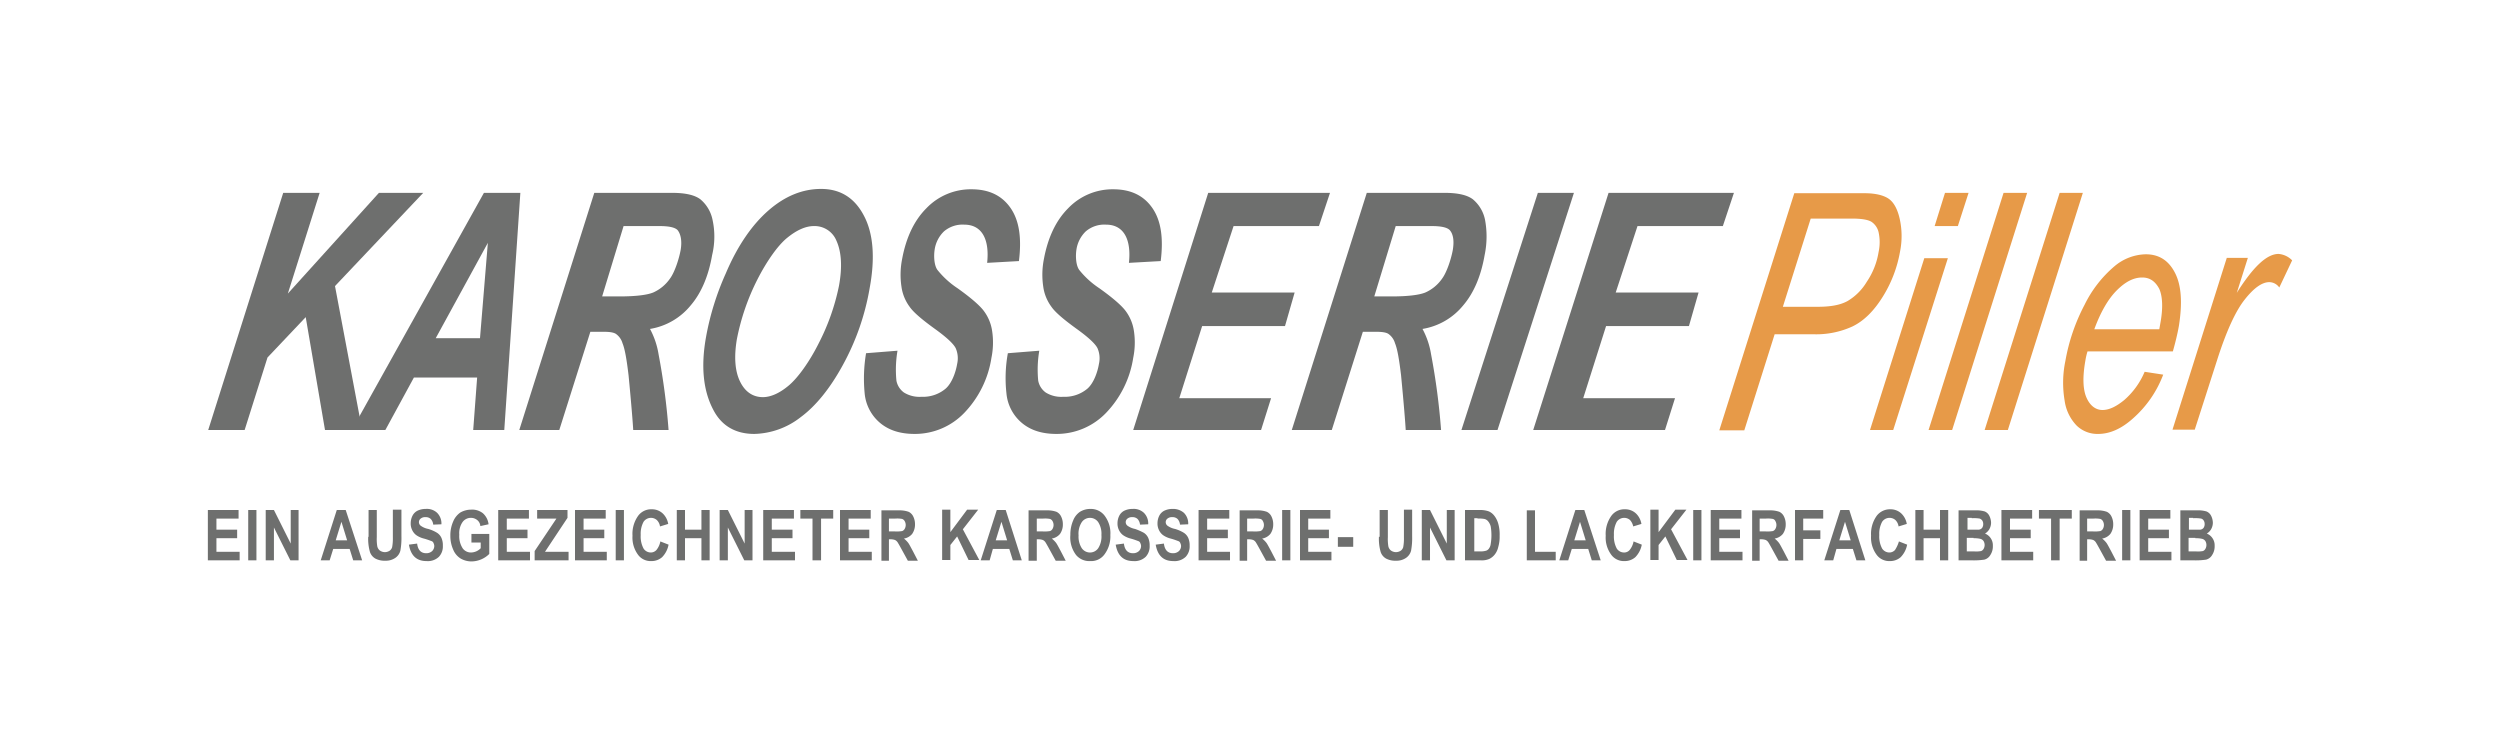
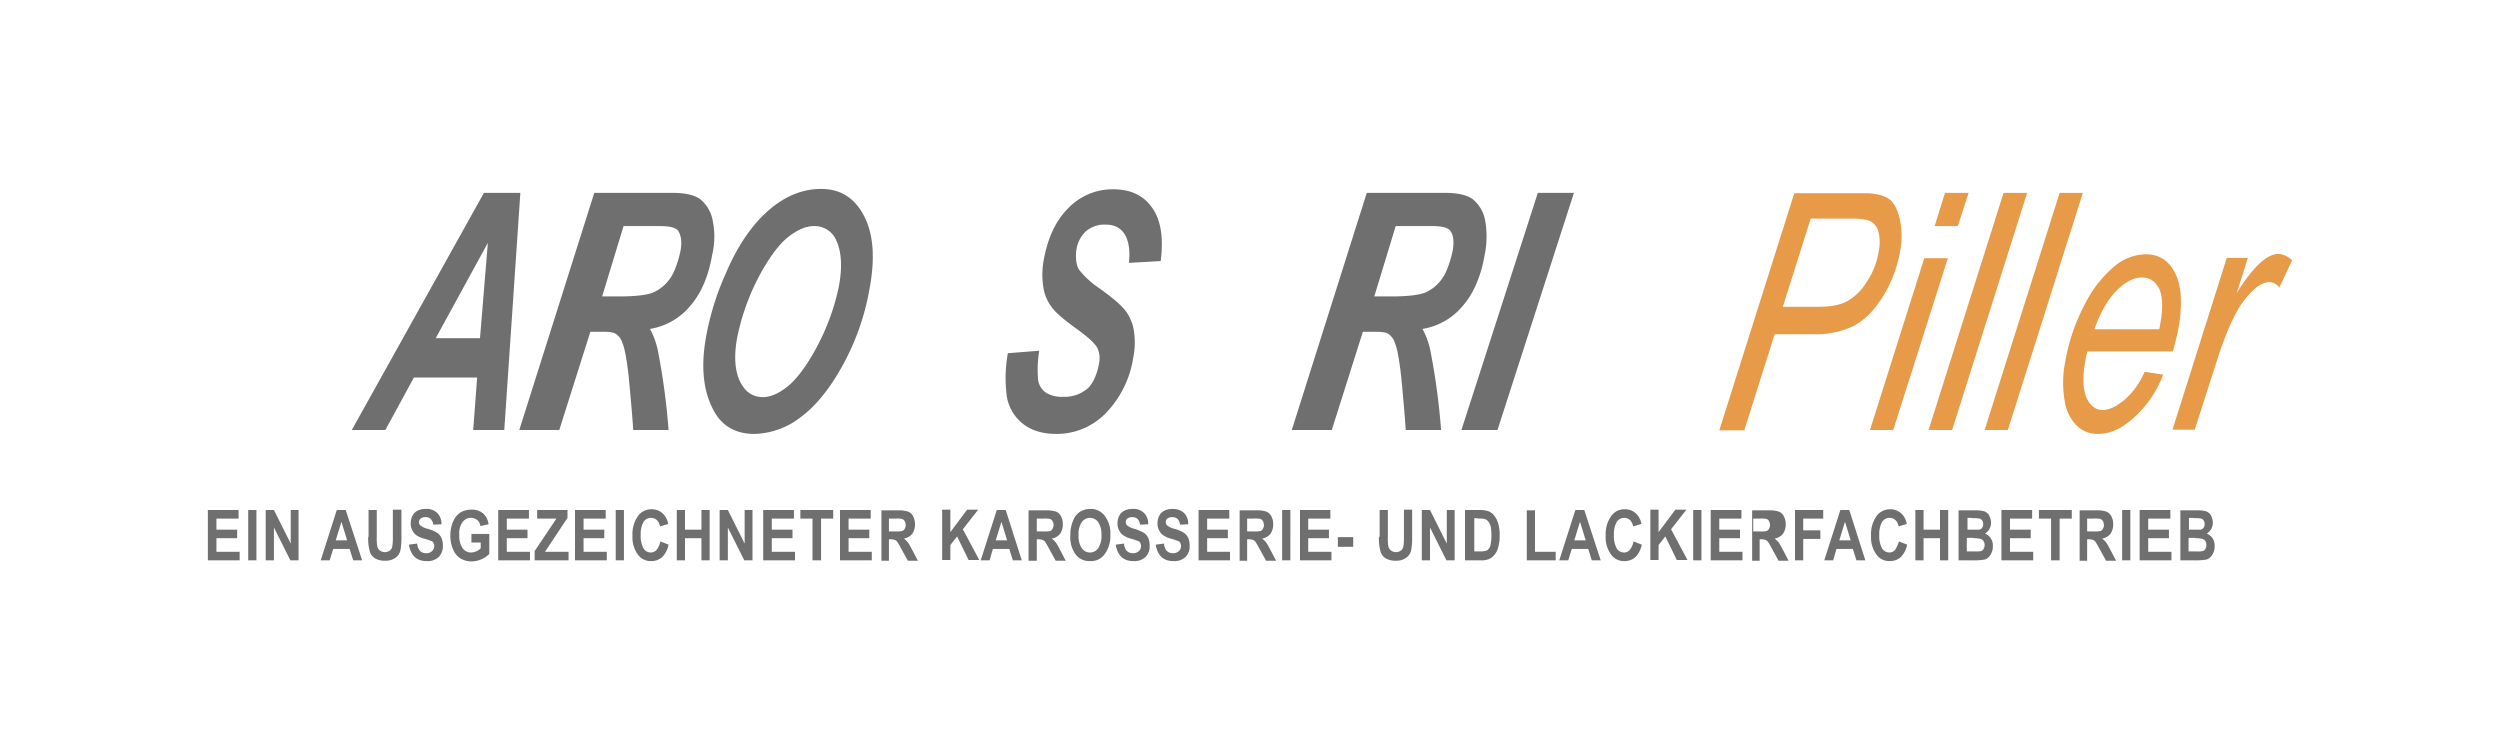
<svg xmlns="http://www.w3.org/2000/svg" id="669cd79b-26d6-4e16-90fa-846d8fc07823" data-name="Ebene 1" viewBox="0 0 700 210">
  <defs>
    <style>.b1e8dd0d-19d6-4c99-b7c8-13ce8a685843{fill:#e79a48;}.f43fb521-d686-4626-b9b1-c1e2d62ecac3{fill:#6e6f6e;}</style>
  </defs>
  <title>logo_piller</title>
  <path class="b1e8dd0d-19d6-4c99-b7c8-13ce8a685843" d="M614.5,120.4l6.2-19.3c2.6-8.2,5.2-13.9,7.8-17.2s4.9-4.9,6.9-4.9a3.47,3.47,0,0,1,2.8,1.5l3.6-7.6a6,6,0,0,0-3.8-1.8c-3.3,0-7.1,3.6-11.7,10.9l3.1-9.8h-5.9l-15.2,48.1h6.2Z" />
  <polygon class="b1e8dd0d-19d6-4c99-b7c8-13ce8a685843" points="562.2 120.4 583.2 54 576.7 54 555.7 120.4 562.2 120.4" />
  <polygon class="b1e8dd0d-19d6-4c99-b7c8-13ce8a685843" points="546.6 120.4 567.6 54 561 54 540 120.4 546.6 120.4" />
  <polygon class="b1e8dd0d-19d6-4c99-b7c8-13ce8a685843" points="530.1 120.4 545.4 72.3 538.8 72.3 523.6 120.4 530.1 120.4" />
-   <polygon class="f43fb521-d686-4626-b9b1-c1e2d62ecac3" points="466.2 120.4 469 111.5 443.3 111.5 449.7 91.3 472.9 91.3 475.6 81.9 452.4 81.9 458.5 63.3 482.4 63.3 485.5 54 450.4 54 429.3 120.4 466.2 120.4" />
  <polygon class="f43fb521-d686-4626-b9b1-c1e2d62ecac3" points="419.3 120.4 440.7 54 430.6 54 409.2 120.4 419.3 120.4" />
-   <polygon class="f43fb521-d686-4626-b9b1-c1e2d62ecac3" points="353.1 120.4 355.9 111.5 330.2 111.5 336.6 91.3 359.8 91.3 362.5 81.9 339.3 81.9 345.4 63.3 369.3 63.3 372.4 54 338.3 54 317.3 120.4 353.1 120.4" />
-   <path class="f43fb521-d686-4626-b9b1-c1e2d62ecac3" d="M242.1,110.1a12.26,12.26,0,0,0,4.3,8.3c2.5,2.1,5.7,3.1,9.7,3.1a19.15,19.15,0,0,0,13.9-5.9,28.49,28.49,0,0,0,7.6-15.4,21.32,21.32,0,0,0,.2-7.5,12.31,12.31,0,0,0-2.3-5.6c-1.1-1.5-3.6-3.7-7.4-6.4a24.47,24.47,0,0,1-5.6-5.1c-.9-1.2-1.1-3.7-.8-5.7a8.9,8.9,0,0,1,2.6-5.1,8,8,0,0,1,5.7-1.9c5,0,7.1,4.2,6.4,10.7l8.9-.5c.8-6.4.1-11.3-2.3-14.8S277,53,272,53a17.23,17.23,0,0,0-12.6,5.3c-3.5,3.5-5.7,8.3-6.8,14.2a22.49,22.49,0,0,0-.2,7.7,12.26,12.26,0,0,0,2.3,5.7c1.1,1.6,3.6,3.7,7.5,6.5q4.5,3.3,5.4,5.1a7.05,7.05,0,0,1,.4,4.4c-.4,2.4-1.5,5.4-3.2,6.9a9.81,9.81,0,0,1-6.8,2.3,8.23,8.23,0,0,1-4.9-1.2,5.3,5.3,0,0,1-2.1-3.3,31.48,31.48,0,0,1,.3-8.4l-8.8.7a42.78,42.78,0,0,0-.4,11.2" />
  <path class="f43fb521-d686-4626-b9b1-c1e2d62ecac3" d="M241.9,60.4q-3.9-7.5-12-7.5-7.8,0-14.7,6c-4.6,4-8.7,9.9-12,17.7a76.29,76.29,0,0,0-5.5,17.7c-1.5,8.3-.8,15.1,2,20.4,2.3,4.5,6.2,6.8,11.5,6.8a21.87,21.87,0,0,0,13-4.7c4.2-3.1,8.2-8,11.8-14.6a68.68,68.68,0,0,0,7.5-21.5C245.1,72.1,244.5,65.3,241.9,60.4Zm-7,19.7a62,62,0,0,1-5.7,16.1c-2.5,5-5.7,9.5-8.3,11.7s-5.1,3.3-7.3,3.3c-2.8,0-5-1.5-6.4-4.4s-1.7-6.8-.9-11.7a63.71,63.71,0,0,1,5.8-16.9c2.5-4.9,5.6-9.4,8.3-11.6s5.2-3.3,7.5-3.3a6.59,6.59,0,0,1,6.3,4.1C235.6,70.5,235.9,74.7,234.9,80.1Z" />
-   <polygon class="f43fb521-d686-4626-b9b1-c1e2d62ecac3" points="68.5 120.4 74.9 100.1 85.6 88.8 91 120.4 101.4 120.4 93.8 80.1 118.5 54 106.1 54 80.6 82.2 89.5 54 79.3 54 58.3 120.4 68.5 120.4" />
  <path class="b1e8dd0d-19d6-4c99-b7c8-13ce8a685843" d="M609,76.4c-1.8-3.5-4.5-5.2-8.2-5.2a14,14,0,0,0-8.8,3.4,33.38,33.38,0,0,0-8.3,10.7,53.72,53.72,0,0,0-5.4,15.8,29.87,29.87,0,0,0-.2,11.1,12.5,12.5,0,0,0,3.4,7,8.37,8.37,0,0,0,6,2.3c3.3,0,6.6-1.5,9.8-4.4a30.79,30.79,0,0,0,8.4-12.2l-5.2-.8a21.5,21.5,0,0,1-5.7,7.9c-2.2,1.8-4.2,2.8-6.1,2.8s-3.5-1.2-4.5-3.5-1.1-5.8-.3-10.3a18.48,18.48,0,0,1,.6-2.6h23.9c.7-2.5,1.3-4.9,1.7-7.2C611.1,84.8,610.8,79.9,609,76.4Zm-4.1,14.1-.3,1.7H586.4c1.8-4.9,3.9-8.5,6.3-10.9s4.7-3.6,7.1-3.6c2.2,0,3.7,1.1,4.8,3.2C605.5,82.9,605.7,86.2,604.9,90.5Z" />
  <polygon class="b1e8dd0d-19d6-4c99-b7c8-13ce8a685843" points="548.2 63.3 551.2 54 544.6 54 541.7 63.3 548.2 63.3" />
  <path class="b1e8dd0d-19d6-4c99-b7c8-13ce8a685843" d="M531.9,61.2c-.6-2.6-1.6-4.5-3-5.5s-3.7-1.6-6.9-1.6H502.4l-21,66.4h7l8.5-26.9H508a24.37,24.37,0,0,0,10.7-2.2c3.1-1.5,5.9-4.2,8.4-8.2A35.3,35.3,0,0,0,532,70.5,22.11,22.11,0,0,0,531.9,61.2ZM526,70.6a20.7,20.7,0,0,1-3.3,8.3,15.44,15.44,0,0,1-5.4,5.4c-2,1.1-4.7,1.6-8.3,1.6h-9.8L507,61.2h11.4c2.8,0,4.6.3,5.6.9a4.8,4.8,0,0,1,2,2.9A13,13,0,0,1,526,70.6Z" />
  <path class="f43fb521-d686-4626-b9b1-c1e2d62ecac3" d="M415.8,61.5a10.07,10.07,0,0,0-3.4-5.7c-1.6-1.2-4.2-1.8-7.9-1.8H382.7l-21,66.4h11.2l8.7-27.5h3.7c1.8,0,3,.2,3.6.7a4.82,4.82,0,0,1,1.7,2.5c.7,1.7,1.2,4.8,1.7,9,.8,8.3,1.2,13.4,1.3,15.3h9.9a188.61,188.61,0,0,0-2.8-21.2,22.47,22.47,0,0,0-2.4-7.1,18.54,18.54,0,0,0,11.4-6.6c3-3.5,5-8.3,6-14.1A25.37,25.37,0,0,0,415.8,61.5Zm-9,8.4c-.4,2.3-1.6,6.2-3,8.1a11.31,11.31,0,0,1-4.7,3.9c-1.7.7-4.9,1.1-9.5,1.1h-4.8l6-19.7h10.1c2.7,0,4.3.4,5,1.1C406.9,65.5,407.2,67.4,406.8,69.9Z" />
  <path class="f43fb521-d686-4626-b9b1-c1e2d62ecac3" d="M135.5,54l-37,66.4h9.4l8-14.7h17.7l-1.1,14.7h8.7L145.7,54Zm-1.1,40.7H122L136.6,68Z" />
  <path class="f43fb521-d686-4626-b9b1-c1e2d62ecac3" d="M199.5,61.5a10.07,10.07,0,0,0-3.4-5.7c-1.6-1.2-4.2-1.8-7.9-1.8H166.4l-21,66.4h11.2l8.7-27.5H169c1.8,0,3,.2,3.6.7a4.82,4.82,0,0,1,1.7,2.5c.7,1.7,1.2,4.8,1.7,9,.8,8.3,1.2,13.4,1.3,15.3h9.9a188.61,188.61,0,0,0-2.8-21.2,22.47,22.47,0,0,0-2.4-7.1,18.54,18.54,0,0,0,11.4-6.6c3-3.5,5-8.3,6-14.1A22,22,0,0,0,199.5,61.5Zm-8.9,8.4c-.4,2.3-1.6,6.2-3,8.1a11.31,11.31,0,0,1-4.7,3.9c-1.7.7-4.9,1.1-9.5,1.1h-4.8l6-19.7h10.1c2.7,0,4.3.4,5,1.1C190.6,65.5,191,67.4,190.6,69.9Z" />
  <path class="f43fb521-d686-4626-b9b1-c1e2d62ecac3" d="M281.8,110.1a12.26,12.26,0,0,0,4.3,8.3c2.5,2.1,5.7,3.1,9.7,3.1a19.15,19.15,0,0,0,13.9-5.9,28.49,28.49,0,0,0,7.6-15.4,21.32,21.32,0,0,0,.2-7.5,12.31,12.31,0,0,0-2.3-5.6c-1.1-1.5-3.6-3.7-7.4-6.4a24.47,24.47,0,0,1-5.6-5.1c-.9-1.2-1.1-3.7-.8-5.7a8.9,8.9,0,0,1,2.6-5.1,8,8,0,0,1,5.7-1.9c5,0,7.1,4.2,6.4,10.7l8.9-.5c.8-6.4.1-11.3-2.3-14.8s-6-5.3-11-5.3a17.23,17.23,0,0,0-12.6,5.3c-3.5,3.5-5.7,8.3-6.8,14.2a22.49,22.49,0,0,0-.2,7.7,12.26,12.26,0,0,0,2.3,5.7c1.1,1.6,3.6,3.7,7.5,6.5q4.5,3.3,5.4,5.1a7.05,7.05,0,0,1,.4,4.4c-.4,2.4-1.5,5.4-3.2,6.9a9.81,9.81,0,0,1-6.8,2.3,8.23,8.23,0,0,1-4.9-1.2,5.3,5.3,0,0,1-2.1-3.3,31.48,31.48,0,0,1,.3-8.4l-8.8.7a38.87,38.87,0,0,0-.4,11.2" />
-   <path class="f43fb521-d686-4626-b9b1-c1e2d62ecac3" d="M614.7,150.7a7.47,7.47,0,0,1,2,.2,1.56,1.56,0,0,1,.8.6,2.17,2.17,0,0,1,0,2.2,1.34,1.34,0,0,1-.7.6,7.67,7.67,0,0,1-1.8.1h-2.2v-3.8h1.9Zm-.6-5.6a9.88,9.88,0,0,1,2.2.1,1.16,1.16,0,0,1,.7.5,1.69,1.69,0,0,1,.3,1,1.8,1.8,0,0,1-.3,1.1,1.35,1.35,0,0,1-.9.5h-3.2V145h1.2Zm-3.6,11.8h3.9a19.62,19.62,0,0,0,3.3-.2,2.74,2.74,0,0,0,1.7-1.3,4.41,4.41,0,0,0,.7-2.6,3.48,3.48,0,0,0-.6-2.1,3.44,3.44,0,0,0-1.6-1.3,3.45,3.45,0,0,0,1.2-1.2,3.74,3.74,0,0,0,.5-1.8,4.55,4.55,0,0,0-.5-2,2.5,2.5,0,0,0-1.3-1.2,8.24,8.24,0,0,0-2.7-.3h-4.6v14Zm-2.5,0v-2.4h-6.5v-3.8h5.8v-2.4h-5.8v-3.1h6.2v-2.4h-8.6v14.1Zm-11.5-14.1h-2.3v14.1h2.3Zm-12.1,2.4h1.8a7.7,7.7,0,0,1,1.9.1,1.34,1.34,0,0,1,.7.6,2.17,2.17,0,0,1,0,2.2,1.34,1.34,0,0,1-.7.6,9.27,9.27,0,0,1-2,.1h-1.7Zm0,11.7V151h.5a3.73,3.73,0,0,1,1.2.2,1.87,1.87,0,0,1,.7.6q.3.45,1.2,2.1l1.7,3.1h2.8l-1.4-2.7c-.6-1.1-1-1.9-1.3-2.3a6.79,6.79,0,0,0-1.2-1.2,3.8,3.8,0,0,0,2.3-1.3,4.55,4.55,0,0,0,.8-2.7,4.77,4.77,0,0,0-.5-2.2,2.73,2.73,0,0,0-1.3-1.3,7.6,7.6,0,0,0-2.7-.4h-4.9V157h2.1Zm-7.7,0V145.2h3.4v-2.4h-9.2v2.4h3.4v11.7Zm-7.4,0v-2.4h-6.5v-3.8h5.8v-2.4h-5.8v-3.1H569v-2.4h-8.6v14.1Zm-16.7-6.2a7.47,7.47,0,0,1,2,.2,1.56,1.56,0,0,1,.8.6,2.17,2.17,0,0,1,0,2.2,1.34,1.34,0,0,1-.7.6,7.67,7.67,0,0,1-1.8.1h-2.2v-3.8h1.9Zm-.5-5.6a9.88,9.88,0,0,1,2.2.1,1.53,1.53,0,0,1,.7.5,1.69,1.69,0,0,1,.3,1,1.8,1.8,0,0,1-.3,1.1,1.35,1.35,0,0,1-.9.5h-3.2V145h1.2Zm-3.7,11.8h3.9a19.62,19.62,0,0,0,3.3-.2,2.74,2.74,0,0,0,1.7-1.3,4.41,4.41,0,0,0,.7-2.6,3.48,3.48,0,0,0-.6-2.1,3.44,3.44,0,0,0-1.6-1.3,3.45,3.45,0,0,0,1.2-1.2,3.74,3.74,0,0,0,.5-1.8,4.55,4.55,0,0,0-.5-2,2.5,2.5,0,0,0-1.3-1.2,8.24,8.24,0,0,0-2.7-.3h-4.6v14Zm-9.8,0v-6.2h4.6v6.2h2.3V142.8h-2.3v5.5h-4.6v-5.5h-2.3v14.1Zm-8-2.9a2.13,2.13,0,0,1-1.6.7,2.43,2.43,0,0,1-2-1.1,7.16,7.16,0,0,1-.8-3.8,7,7,0,0,1,.8-3.7,2.5,2.5,0,0,1,3.7-.5,3.08,3.08,0,0,1,.9,1.8l2.3-.7a5.3,5.3,0,0,0-1.4-2.8,4.38,4.38,0,0,0-3.2-1.3,4.65,4.65,0,0,0-3.8,1.8,8.68,8.68,0,0,0-1.6,5.6,8.09,8.09,0,0,0,1.6,5.4,4.37,4.37,0,0,0,3.7,1.7,4.43,4.43,0,0,0,3-1.1,6.78,6.78,0,0,0,1.8-3.5l-2.3-.9a9.12,9.12,0,0,1-1.1,2.4M515,151.3l1.6-5.2,1.6,5.2Zm2.8-8.5h-2.5l-4.5,14.1h2.5l.9-3.2h4.6l1,3.2h2.5Zm-12.9,14.1v-6h4.8v-2.4h-4.8v-3.3h5.6v-2.4h-7.9v14.1Zm-12.2-11.7h1.8a7.7,7.7,0,0,1,1.9.1,1.06,1.06,0,0,1,.7.6,2.17,2.17,0,0,1,0,2.2,1.34,1.34,0,0,1-.7.6,9.27,9.27,0,0,1-2,.1h-1.7v-3.6Zm0,11.7V151h.5a3.73,3.73,0,0,1,1.2.2,1.87,1.87,0,0,1,.7.6q.3.45,1.2,2.1L498,157h2.8l-1.4-2.7c-.6-1.1-1-1.9-1.3-2.3a6.79,6.79,0,0,0-1.2-1.2,3.8,3.8,0,0,0,2.3-1.3,4.55,4.55,0,0,0,.8-2.7,4.77,4.77,0,0,0-.5-2.2,2.73,2.73,0,0,0-1.3-1.3,7.6,7.6,0,0,0-2.7-.4h-4.9V157h2.1Zm-4.8,0v-2.4h-6.5v-3.8h5.8v-2.4h-5.8v-3.1h6.2v-2.4H479v14.1Zm-11.5-14.1h-2.3v14.1h2.3Zm-12,14.1v-4.3l1.9-2.4,3.2,6.6h3l-4.6-8.6,4.3-5.5h-3.1l-4.7,6.3v-6.3h-2.3v14.1h2.3Zm-8.1-2.9a2,2,0,0,1-1.6.7,2.43,2.43,0,0,1-2-1.1,7.16,7.16,0,0,1-.8-3.8,7,7,0,0,1,.8-3.7,2.5,2.5,0,0,1,3.7-.5,3.8,3.8,0,0,1,.9,1.8l2.3-.7a5.3,5.3,0,0,0-1.4-2.8,4.38,4.38,0,0,0-3.2-1.3,4.52,4.52,0,0,0-3.8,1.8,8.68,8.68,0,0,0-1.6,5.6,8.09,8.09,0,0,0,1.6,5.4,4.37,4.37,0,0,0,3.7,1.7,4.43,4.43,0,0,0,3-1.1,6.78,6.78,0,0,0,1.8-3.5l-2.3-.9a5.37,5.37,0,0,1-1.1,2.4m-15.5-2.7,1.6-5.2,1.6,5.2Zm2.8-8.5h-2.5l-4.5,14.1h2.5l1-3.2h4.6l1,3.2h2.5Zm-8,14.1v-2.4h-5.8V142.9h-2.3v14Zm-21.9-11.7a8.71,8.71,0,0,1,1.9.1,1.9,1.9,0,0,1,1.1.7,3.65,3.65,0,0,1,.7,1.4,14.73,14.73,0,0,1,.2,2.5,14.36,14.36,0,0,1-.2,2.4,2.69,2.69,0,0,1-.5,1.3,1.56,1.56,0,0,1-.8.6,5.67,5.67,0,0,1-1.6.2h-1.7v-9.3h.9Zm-3.4,11.7h4.4a5.27,5.27,0,0,0,2.3-.4,4.43,4.43,0,0,0,1.5-1.2,5.14,5.14,0,0,0,1-2.1,10.38,10.38,0,0,0,.4-3.2,10.92,10.92,0,0,0-.4-3.4,6.48,6.48,0,0,0-1.1-2.2,4,4,0,0,0-1.5-1.2,7,7,0,0,0-2.4-.4h-4.3v14.1Zm-9.9,0v-9.2l4.6,9.2h2.3V142.8h-2.2v9.4l-4.7-9.4h-2.3v14.1Zm-14.3-6.6a13.37,13.37,0,0,0,.5,4.3,3.35,3.35,0,0,0,1.5,1.8,5.55,5.55,0,0,0,2.8.6,4.65,4.65,0,0,0,2.8-.8,3.52,3.52,0,0,0,1.4-2,19.41,19.41,0,0,0,.3-4.1v-7.4h-2.3v7.8a13.05,13.05,0,0,1-.2,2.7,1.83,1.83,0,0,1-.7,1,2.5,2.5,0,0,1-1.3.4,2.46,2.46,0,0,1-1.5-.5,2.1,2.1,0,0,1-.7-1.4,12.27,12.27,0,0,1-.1-2.3v-7.6h-2.3v7.5Zm-7.2.1h-4.3v2.7h4.3Zm-6.1,6.5v-2.4h-6.5v-3.8h5.8v-2.4h-5.8v-3.1h6.2v-2.4H364v14.1Zm-11.5-14.1H359v14.1h2.3Zm-12.1,2.4H351a7.7,7.7,0,0,1,1.9.1,1.06,1.06,0,0,1,.7.6,2.17,2.17,0,0,1,0,2.2,1.34,1.34,0,0,1-.7.6,9.27,9.27,0,0,1-2,.1h-1.7v-3.6Zm0,11.7V151h.5a3.73,3.73,0,0,1,1.2.2,1.87,1.87,0,0,1,.7.6q.3.45,1.2,2.1l1.7,3.1h2.8l-1.4-2.7c-.6-1.1-1-1.9-1.3-2.3a6.79,6.79,0,0,0-1.2-1.2,3.8,3.8,0,0,0,2.3-1.3,4.55,4.55,0,0,0,.8-2.7,4.77,4.77,0,0,0-.5-2.2,2.73,2.73,0,0,0-1.3-1.3,7.6,7.6,0,0,0-2.7-.4h-4.9V157h2.1Zm-4.8,0v-2.4H338v-3.8h5.8v-2.4H338v-3.1h6.2v-2.4h-8.6v14.1Zm-15.9.2a4.49,4.49,0,0,0,3.5-1.2,4.23,4.23,0,0,0,1.1-3.1,5.09,5.09,0,0,0-.4-2.2,3.33,3.33,0,0,0-1.2-1.4,10.1,10.1,0,0,0-2.5-1.1,5.27,5.27,0,0,1-2.1-.9,1.25,1.25,0,0,1,0-2,2,2,0,0,1,1.4-.4,2,2,0,0,1,1.4.5,2.66,2.66,0,0,1,.7,1.6l2.3-.1a4.22,4.22,0,0,0-1.2-3.2,4.59,4.59,0,0,0-3.2-1.1,5.21,5.21,0,0,0-2.3.5,3.16,3.16,0,0,0-1.4,1.4,4.65,4.65,0,0,0-.5,2.1,4.06,4.06,0,0,0,.4,1.9,3.81,3.81,0,0,0,1.1,1.4,6.48,6.48,0,0,0,2.2,1c1.1.3,1.8.6,2.1.7a.9.9,0,0,1,.6.6,1.88,1.88,0,0,1,.2.8,2,2,0,0,1-.6,1.4,2.35,2.35,0,0,1-1.7.6c-1.4,0-2.3-.9-2.5-2.7l-2.3.3c.5,3,2.1,4.6,4.9,4.6m-11.2,0a4.49,4.49,0,0,0,3.5-1.2,4.23,4.23,0,0,0,1.1-3.1,5.09,5.09,0,0,0-.4-2.2,3.33,3.33,0,0,0-1.2-1.4,16.16,16.16,0,0,0-2.5-1.1,5.27,5.27,0,0,1-2.1-.9,1.25,1.25,0,0,1,0-2,2,2,0,0,1,1.4-.4,2,2,0,0,1,1.4.5,2.66,2.66,0,0,1,.7,1.6l2.3-.1a4.22,4.22,0,0,0-1.2-3.2,4.17,4.17,0,0,0-3.2-1.1,5.21,5.21,0,0,0-2.3.5,3.16,3.16,0,0,0-1.4,1.4,4.65,4.65,0,0,0-.5,2.1,4.06,4.06,0,0,0,.4,1.9,3.81,3.81,0,0,0,1.1,1.4,6.48,6.48,0,0,0,2.2,1c1.1.3,1.8.6,2.1.7a.9.9,0,0,1,.6.6,1.88,1.88,0,0,1,.2.8,2,2,0,0,1-.6,1.4,2.35,2.35,0,0,1-1.7.6c-1.4,0-2.3-.9-2.5-2.7l-2.3.3c.5,3,2.1,4.6,4.9,4.6m-14.4-10.9a2.8,2.8,0,0,1,4.6,0,6,6,0,0,1,.9,3.6,6.1,6.1,0,0,1-.9,3.7,2.8,2.8,0,0,1-4.6,0,6,6,0,0,1-.9-3.6,5.9,5.9,0,0,1,.9-3.7m-1.6,9.2a4.82,4.82,0,0,0,4,1.7,4.58,4.58,0,0,0,3.9-1.8,8.41,8.41,0,0,0,1.7-5.5,8.09,8.09,0,0,0-1.6-5.4,4.83,4.83,0,0,0-4-1.9,5.47,5.47,0,0,0-2.9.8,5.23,5.23,0,0,0-1.9,2.4,10,10,0,0,0-.8,4.1,8.13,8.13,0,0,0,1.6,5.6m-11-10.2h1.8a7.7,7.7,0,0,1,1.9.1,1.34,1.34,0,0,1,.7.6,2.17,2.17,0,0,1,0,2.2,1.34,1.34,0,0,1-.7.6,9.27,9.27,0,0,1-2,.1h-1.7v-3.6Zm0,11.7V151h.5a3.73,3.73,0,0,1,1.2.2,1.87,1.87,0,0,1,.7.6q.3.45,1.2,2.1l1.7,3.1h2.8l-1.4-2.7c-.6-1.1-1-1.9-1.3-2.3a6.79,6.79,0,0,0-1.2-1.2,3.8,3.8,0,0,0,2.3-1.3,4.55,4.55,0,0,0,.8-2.7,4.77,4.77,0,0,0-.5-2.2,2.73,2.73,0,0,0-1.3-1.3,7.6,7.6,0,0,0-2.7-.4H288V157h2.3Zm-11.5-5.6,1.6-5.2,1.6,5.2Zm2.8-8.5h-2.5l-4.5,14.1h2.5l.9-3.2h4.6l1,3.2h2.5Zm-15.5,14.1v-4.3l1.9-2.4,3.2,6.6h3l-4.6-8.6,4.3-5.5h-3.1l-4.7,6.3v-6.3h-2.3v14.1h2.3Zm-17.2-11.7h1.8a7.7,7.7,0,0,1,1.9.1,1.34,1.34,0,0,1,.7.6,2.17,2.17,0,0,1,0,2.2,1.34,1.34,0,0,1-.7.6,9.27,9.27,0,0,1-2,.1h-1.7Zm0,11.7V151h.5a3.73,3.73,0,0,1,1.2.2,1.87,1.87,0,0,1,.7.6q.3.45,1.2,2.1l1.7,3.1H257l-1.4-2.7c-.6-1.1-1-1.9-1.3-2.3a6.79,6.79,0,0,0-1.2-1.2,3.8,3.8,0,0,0,2.3-1.3,4.55,4.55,0,0,0,.8-2.7,4.77,4.77,0,0,0-.5-2.2,2.73,2.73,0,0,0-1.3-1.3,7.6,7.6,0,0,0-2.7-.4h-4.9V157h2.1Zm-4.8,0v-2.4h-6.5v-3.8h5.8v-2.4h-5.8v-3.1h6.2v-2.4h-8.6v14.1Zm-14.2,0V145.2h3.4v-2.4h-9.2v2.4h3.4v11.7Zm-7.3,0v-2.4h-6.5v-3.8h5.8v-2.4h-5.8v-3.1h6.2v-2.4h-8.6v14.1Zm-18.8,0v-9.2l4.6,9.2h2.3V142.8h-2.2v9.4l-4.7-9.4h-2.3v14.1Zm-12,0v-6.2h4.6v6.2h2.3V142.8h-2.3v5.5h-4.6v-5.5h-2.3v14.1Zm-8-2.9a2.13,2.13,0,0,1-1.6.7,2.43,2.43,0,0,1-2-1.1,7.16,7.16,0,0,1-.8-3.8,7,7,0,0,1,.8-3.7,2.5,2.5,0,0,1,3.7-.5,3.08,3.08,0,0,1,.9,1.8l2.3-.7a5.3,5.3,0,0,0-1.4-2.8,4.38,4.38,0,0,0-3.2-1.3,4.52,4.52,0,0,0-3.8,1.8,8.68,8.68,0,0,0-1.6,5.6,8.09,8.09,0,0,0,1.6,5.4,4.37,4.37,0,0,0,3.7,1.7,4.43,4.43,0,0,0,3-1.1,6.78,6.78,0,0,0,1.8-3.5l-2.3-.9a5.37,5.37,0,0,1-1.1,2.4m-9.1-11.2h-2.3v14.1h2.3Zm-4.8,14.1v-2.4h-6.5v-3.8h5.8v-2.4h-5.8v-3.1h6.2v-2.4H161v14.1Zm-10.7,0v-2.4h-6.6l6.3-9.5v-2.2h-8.5v2.4h5.4l-6.1,9.1v2.6Zm-10.8,0v-2.4h-6.5v-3.8h5.8v-2.4h-5.8v-3.1h6.2v-2.4h-8.6v14.1Zm-13.8-5.2v1.8a3.81,3.81,0,0,1-1.3.9,3.93,3.93,0,0,1-1.4.3,2.84,2.84,0,0,1-2.3-1.1,6.25,6.25,0,0,1-1-3.9,5.44,5.44,0,0,1,.9-3.5,2.85,2.85,0,0,1,2.4-1.2,2.72,2.72,0,0,1,1.7.6,2.37,2.37,0,0,1,.9,1.7l2.3-.5a4.88,4.88,0,0,0-1.6-3.1,4.83,4.83,0,0,0-3.3-1,6.11,6.11,0,0,0-3,.8,5.7,5.7,0,0,0-2,2.5,9.49,9.49,0,0,0-.8,4,9.35,9.35,0,0,0,.8,3.9,5.25,5.25,0,0,0,2.1,2.5,6.11,6.11,0,0,0,3,.8,7.18,7.18,0,0,0,5-2.1v-5.6h-5v2.4h2.6Zm-15.2,5.4a4.49,4.49,0,0,0,3.5-1.2,4.23,4.23,0,0,0,1.1-3.1,5.09,5.09,0,0,0-.4-2.2,3.33,3.33,0,0,0-1.2-1.4,10.1,10.1,0,0,0-2.5-1.1,5.27,5.27,0,0,1-2.1-.9,1.25,1.25,0,0,1,0-2,2,2,0,0,1,1.4-.4,2,2,0,0,1,1.4.5,2.66,2.66,0,0,1,.7,1.6l2.3-.1a4.22,4.22,0,0,0-1.2-3.2,4.17,4.17,0,0,0-3.2-1.1,5.21,5.21,0,0,0-2.3.5,3.16,3.16,0,0,0-1.4,1.4,4.65,4.65,0,0,0-.5,2.1,4.06,4.06,0,0,0,.4,1.9,3.81,3.81,0,0,0,1.1,1.4,6.48,6.48,0,0,0,2.2,1c1.1.3,1.8.6,2.1.7a.9.9,0,0,1,.6.6,1.88,1.88,0,0,1,.2.8,2,2,0,0,1-.6,1.4,2.35,2.35,0,0,1-1.7.6c-1.4,0-2.3-.9-2.5-2.7l-2.3.3c.5,3,2.1,4.6,4.9,4.6m-16.3-6.8a13.37,13.37,0,0,0,.5,4.3,3.35,3.35,0,0,0,1.5,1.8,5.55,5.55,0,0,0,2.8.6,4.65,4.65,0,0,0,2.8-.8,3.52,3.52,0,0,0,1.4-2,19.41,19.41,0,0,0,.3-4.1v-7.4H110v7.8a13.05,13.05,0,0,1-.2,2.7,1.83,1.83,0,0,1-.7,1,2.5,2.5,0,0,1-1.3.4,2.46,2.46,0,0,1-1.5-.5,2.1,2.1,0,0,1-.7-1.4,12.27,12.27,0,0,1-.1-2.3v-7.6h-2.3v7.5Zm-9.1,1,1.6-5.2,1.6,5.2Zm2.8-8.5H94.3l-4.5,14.1h2.5l1-3.2h4.6l1,3.2h2.5ZM76.7,156.9v-9.2l4.6,9.2h2.3V142.8H81.4v9.4l-4.7-9.4H74.4v14.1Zm-4.9-14.1H69.5v14.1h2.3Zm-4.7,14.1v-2.4H60.6v-3.8h5.8v-2.4H60.6v-3.1h6.2v-2.4H58.2v14.1Z" />
+   <path class="f43fb521-d686-4626-b9b1-c1e2d62ecac3" d="M614.7,150.7a7.47,7.47,0,0,1,2,.2,1.56,1.56,0,0,1,.8.6,2.17,2.17,0,0,1,0,2.2,1.34,1.34,0,0,1-.7.6,7.67,7.67,0,0,1-1.8.1h-2.2v-3.8h1.9Zm-.6-5.6a9.88,9.88,0,0,1,2.2.1,1.16,1.16,0,0,1,.7.5,1.69,1.69,0,0,1,.3,1,1.8,1.8,0,0,1-.3,1.1,1.35,1.35,0,0,1-.9.5h-3.2V145h1.2Zm-3.6,11.8h3.9a19.62,19.62,0,0,0,3.3-.2,2.74,2.74,0,0,0,1.7-1.3,4.41,4.41,0,0,0,.7-2.6,3.48,3.48,0,0,0-.6-2.1,3.44,3.44,0,0,0-1.6-1.3,3.45,3.45,0,0,0,1.2-1.2,3.74,3.74,0,0,0,.5-1.8,4.55,4.55,0,0,0-.5-2,2.5,2.5,0,0,0-1.3-1.2,8.24,8.24,0,0,0-2.7-.3h-4.6v14Zm-2.5,0v-2.4h-6.5v-3.8h5.8v-2.4h-5.8v-3.1h6.2v-2.4h-8.6v14.1Zm-11.5-14.1h-2.3v14.1h2.3Zm-12.1,2.4h1.8a7.7,7.7,0,0,1,1.9.1,1.34,1.34,0,0,1,.7.6,2.17,2.17,0,0,1,0,2.2,1.34,1.34,0,0,1-.7.6,9.27,9.27,0,0,1-2,.1h-1.7Zm0,11.7V151h.5a3.73,3.73,0,0,1,1.2.2,1.87,1.87,0,0,1,.7.6q.3.45,1.2,2.1l1.7,3.1h2.8l-1.4-2.7c-.6-1.1-1-1.9-1.3-2.3a6.79,6.79,0,0,0-1.2-1.2,3.8,3.8,0,0,0,2.3-1.3,4.55,4.55,0,0,0,.8-2.7,4.77,4.77,0,0,0-.5-2.2,2.73,2.73,0,0,0-1.3-1.3,7.6,7.6,0,0,0-2.7-.4h-4.9V157h2.1Zm-7.7,0V145.2h3.4v-2.4h-9.2v2.4h3.4v11.7Zm-7.4,0v-2.4h-6.5v-3.8h5.8v-2.4h-5.8v-3.1H569v-2.4h-8.6v14.1Zm-16.7-6.2a7.47,7.47,0,0,1,2,.2,1.56,1.56,0,0,1,.8.6,2.17,2.17,0,0,1,0,2.2,1.34,1.34,0,0,1-.7.6,7.67,7.67,0,0,1-1.8.1h-2.2v-3.8h1.9Zm-.5-5.6a9.88,9.88,0,0,1,2.2.1,1.53,1.53,0,0,1,.7.5,1.69,1.69,0,0,1,.3,1,1.8,1.8,0,0,1-.3,1.1,1.35,1.35,0,0,1-.9.5h-3.2V145h1.2Zm-3.7,11.8h3.9a19.62,19.62,0,0,0,3.3-.2,2.74,2.74,0,0,0,1.7-1.3,4.41,4.41,0,0,0,.7-2.6,3.48,3.48,0,0,0-.6-2.1,3.44,3.44,0,0,0-1.6-1.3,3.45,3.45,0,0,0,1.2-1.2,3.74,3.74,0,0,0,.5-1.8,4.55,4.55,0,0,0-.5-2,2.5,2.5,0,0,0-1.3-1.2,8.24,8.24,0,0,0-2.7-.3h-4.6v14Zm-9.8,0v-6.2h4.6v6.2h2.3V142.8h-2.3v5.5h-4.6v-5.5h-2.3v14.1Zm-8-2.9a2.13,2.13,0,0,1-1.6.7,2.43,2.43,0,0,1-2-1.1,7.16,7.16,0,0,1-.8-3.8,7,7,0,0,1,.8-3.7,2.5,2.5,0,0,1,3.7-.5,3.08,3.08,0,0,1,.9,1.8l2.3-.7a5.3,5.3,0,0,0-1.4-2.8,4.38,4.38,0,0,0-3.2-1.3,4.65,4.65,0,0,0-3.8,1.8,8.68,8.68,0,0,0-1.6,5.6,8.09,8.09,0,0,0,1.6,5.4,4.37,4.37,0,0,0,3.7,1.7,4.43,4.43,0,0,0,3-1.1,6.78,6.78,0,0,0,1.8-3.5l-2.3-.9a9.12,9.12,0,0,1-1.1,2.4M515,151.3l1.6-5.2,1.6,5.2Zm2.8-8.5h-2.5l-4.5,14.1h2.5l.9-3.2h4.6l1,3.2h2.5Zm-12.9,14.1v-6h4.8v-2.4h-4.8v-3.3h5.6v-2.4h-7.9v14.1Zm-12.2-11.7a7.7,7.7,0,0,1,1.9.1,1.06,1.06,0,0,1,.7.6,2.17,2.17,0,0,1,0,2.2,1.34,1.34,0,0,1-.7.6,9.27,9.27,0,0,1-2,.1h-1.7v-3.6Zm0,11.7V151h.5a3.73,3.73,0,0,1,1.2.2,1.87,1.87,0,0,1,.7.6q.3.45,1.2,2.1L498,157h2.8l-1.4-2.7c-.6-1.1-1-1.9-1.3-2.3a6.79,6.79,0,0,0-1.2-1.2,3.8,3.8,0,0,0,2.3-1.3,4.55,4.55,0,0,0,.8-2.7,4.77,4.77,0,0,0-.5-2.2,2.73,2.73,0,0,0-1.3-1.3,7.6,7.6,0,0,0-2.7-.4h-4.9V157h2.1Zm-4.8,0v-2.4h-6.5v-3.8h5.8v-2.4h-5.8v-3.1h6.2v-2.4H479v14.1Zm-11.5-14.1h-2.3v14.1h2.3Zm-12,14.1v-4.3l1.9-2.4,3.2,6.6h3l-4.6-8.6,4.3-5.5h-3.1l-4.7,6.3v-6.3h-2.3v14.1h2.3Zm-8.1-2.9a2,2,0,0,1-1.6.7,2.43,2.43,0,0,1-2-1.1,7.16,7.16,0,0,1-.8-3.8,7,7,0,0,1,.8-3.7,2.5,2.5,0,0,1,3.7-.5,3.8,3.8,0,0,1,.9,1.8l2.3-.7a5.3,5.3,0,0,0-1.4-2.8,4.38,4.38,0,0,0-3.2-1.3,4.52,4.52,0,0,0-3.8,1.8,8.68,8.68,0,0,0-1.6,5.6,8.09,8.09,0,0,0,1.6,5.4,4.37,4.37,0,0,0,3.7,1.7,4.43,4.43,0,0,0,3-1.1,6.78,6.78,0,0,0,1.8-3.5l-2.3-.9a5.37,5.37,0,0,1-1.1,2.4m-15.5-2.7,1.6-5.2,1.6,5.2Zm2.8-8.5h-2.5l-4.5,14.1h2.5l1-3.2h4.6l1,3.2h2.5Zm-8,14.1v-2.4h-5.8V142.9h-2.3v14Zm-21.9-11.7a8.71,8.71,0,0,1,1.9.1,1.9,1.9,0,0,1,1.1.7,3.65,3.65,0,0,1,.7,1.4,14.73,14.73,0,0,1,.2,2.5,14.36,14.36,0,0,1-.2,2.4,2.69,2.69,0,0,1-.5,1.3,1.56,1.56,0,0,1-.8.6,5.67,5.67,0,0,1-1.6.2h-1.7v-9.3h.9Zm-3.4,11.7h4.4a5.27,5.27,0,0,0,2.3-.4,4.43,4.43,0,0,0,1.5-1.2,5.14,5.14,0,0,0,1-2.1,10.38,10.38,0,0,0,.4-3.2,10.92,10.92,0,0,0-.4-3.4,6.48,6.48,0,0,0-1.1-2.2,4,4,0,0,0-1.5-1.2,7,7,0,0,0-2.4-.4h-4.3v14.1Zm-9.9,0v-9.2l4.6,9.2h2.3V142.8h-2.2v9.4l-4.7-9.4h-2.3v14.1Zm-14.3-6.6a13.37,13.37,0,0,0,.5,4.3,3.35,3.35,0,0,0,1.5,1.8,5.55,5.55,0,0,0,2.8.6,4.65,4.65,0,0,0,2.8-.8,3.52,3.52,0,0,0,1.4-2,19.41,19.41,0,0,0,.3-4.1v-7.4h-2.3v7.8a13.05,13.05,0,0,1-.2,2.7,1.83,1.83,0,0,1-.7,1,2.5,2.5,0,0,1-1.3.4,2.46,2.46,0,0,1-1.5-.5,2.1,2.1,0,0,1-.7-1.4,12.27,12.27,0,0,1-.1-2.3v-7.6h-2.3v7.5Zm-7.2.1h-4.3v2.7h4.3Zm-6.1,6.5v-2.4h-6.5v-3.8h5.8v-2.4h-5.8v-3.1h6.2v-2.4H364v14.1Zm-11.5-14.1H359v14.1h2.3Zm-12.1,2.4H351a7.7,7.7,0,0,1,1.9.1,1.06,1.06,0,0,1,.7.6,2.17,2.17,0,0,1,0,2.2,1.34,1.34,0,0,1-.7.6,9.27,9.27,0,0,1-2,.1h-1.7v-3.6Zm0,11.7V151h.5a3.73,3.73,0,0,1,1.2.2,1.87,1.87,0,0,1,.7.6q.3.45,1.2,2.1l1.7,3.1h2.8l-1.4-2.7c-.6-1.1-1-1.9-1.3-2.3a6.79,6.79,0,0,0-1.2-1.2,3.8,3.8,0,0,0,2.3-1.3,4.55,4.55,0,0,0,.8-2.7,4.77,4.77,0,0,0-.5-2.2,2.73,2.73,0,0,0-1.3-1.3,7.6,7.6,0,0,0-2.7-.4h-4.9V157h2.1Zm-4.8,0v-2.4H338v-3.8h5.8v-2.4H338v-3.1h6.2v-2.4h-8.6v14.1Zm-15.9.2a4.49,4.49,0,0,0,3.5-1.2,4.23,4.23,0,0,0,1.1-3.1,5.09,5.09,0,0,0-.4-2.2,3.33,3.33,0,0,0-1.2-1.4,10.1,10.1,0,0,0-2.5-1.1,5.27,5.27,0,0,1-2.1-.9,1.25,1.25,0,0,1,0-2,2,2,0,0,1,1.4-.4,2,2,0,0,1,1.4.5,2.66,2.66,0,0,1,.7,1.6l2.3-.1a4.22,4.22,0,0,0-1.2-3.2,4.59,4.59,0,0,0-3.2-1.1,5.21,5.21,0,0,0-2.3.5,3.16,3.16,0,0,0-1.4,1.4,4.65,4.65,0,0,0-.5,2.1,4.06,4.06,0,0,0,.4,1.9,3.81,3.81,0,0,0,1.1,1.4,6.48,6.48,0,0,0,2.2,1c1.1.3,1.8.6,2.1.7a.9.9,0,0,1,.6.6,1.88,1.88,0,0,1,.2.8,2,2,0,0,1-.6,1.4,2.35,2.35,0,0,1-1.7.6c-1.4,0-2.3-.9-2.5-2.7l-2.3.3c.5,3,2.1,4.6,4.9,4.6m-11.2,0a4.49,4.49,0,0,0,3.5-1.2,4.23,4.23,0,0,0,1.1-3.1,5.09,5.09,0,0,0-.4-2.2,3.33,3.33,0,0,0-1.2-1.4,16.16,16.16,0,0,0-2.5-1.1,5.27,5.27,0,0,1-2.1-.9,1.25,1.25,0,0,1,0-2,2,2,0,0,1,1.4-.4,2,2,0,0,1,1.4.5,2.66,2.66,0,0,1,.7,1.6l2.3-.1a4.22,4.22,0,0,0-1.2-3.2,4.17,4.17,0,0,0-3.2-1.1,5.21,5.21,0,0,0-2.3.5,3.16,3.16,0,0,0-1.4,1.4,4.65,4.65,0,0,0-.5,2.1,4.06,4.06,0,0,0,.4,1.9,3.81,3.81,0,0,0,1.1,1.4,6.48,6.48,0,0,0,2.2,1c1.1.3,1.8.6,2.1.7a.9.9,0,0,1,.6.6,1.88,1.88,0,0,1,.2.8,2,2,0,0,1-.6,1.4,2.35,2.35,0,0,1-1.7.6c-1.4,0-2.3-.9-2.5-2.7l-2.3.3c.5,3,2.1,4.6,4.9,4.6m-14.4-10.9a2.8,2.8,0,0,1,4.6,0,6,6,0,0,1,.9,3.6,6.1,6.1,0,0,1-.9,3.7,2.8,2.8,0,0,1-4.6,0,6,6,0,0,1-.9-3.6,5.9,5.9,0,0,1,.9-3.7m-1.6,9.2a4.82,4.82,0,0,0,4,1.7,4.58,4.58,0,0,0,3.9-1.8,8.41,8.41,0,0,0,1.7-5.5,8.09,8.09,0,0,0-1.6-5.4,4.83,4.83,0,0,0-4-1.9,5.47,5.47,0,0,0-2.9.8,5.23,5.23,0,0,0-1.9,2.4,10,10,0,0,0-.8,4.1,8.13,8.13,0,0,0,1.6,5.6m-11-10.2h1.8a7.7,7.7,0,0,1,1.9.1,1.34,1.34,0,0,1,.7.6,2.17,2.17,0,0,1,0,2.2,1.34,1.34,0,0,1-.7.6,9.27,9.27,0,0,1-2,.1h-1.7v-3.6Zm0,11.7V151h.5a3.73,3.73,0,0,1,1.2.2,1.87,1.87,0,0,1,.7.6q.3.45,1.2,2.1l1.7,3.1h2.8l-1.4-2.7c-.6-1.1-1-1.9-1.3-2.3a6.79,6.79,0,0,0-1.2-1.2,3.8,3.8,0,0,0,2.3-1.3,4.55,4.55,0,0,0,.8-2.7,4.77,4.77,0,0,0-.5-2.2,2.73,2.73,0,0,0-1.3-1.3,7.6,7.6,0,0,0-2.7-.4H288V157h2.3Zm-11.5-5.6,1.6-5.2,1.6,5.2Zm2.8-8.5h-2.5l-4.5,14.1h2.5l.9-3.2h4.6l1,3.2h2.5Zm-15.5,14.1v-4.3l1.9-2.4,3.2,6.6h3l-4.6-8.6,4.3-5.5h-3.1l-4.7,6.3v-6.3h-2.3v14.1h2.3Zm-17.2-11.7h1.8a7.7,7.7,0,0,1,1.9.1,1.34,1.34,0,0,1,.7.6,2.17,2.17,0,0,1,0,2.2,1.34,1.34,0,0,1-.7.6,9.27,9.27,0,0,1-2,.1h-1.7Zm0,11.7V151h.5a3.73,3.73,0,0,1,1.2.2,1.87,1.87,0,0,1,.7.6q.3.45,1.2,2.1l1.7,3.1H257l-1.4-2.7c-.6-1.1-1-1.9-1.3-2.3a6.79,6.79,0,0,0-1.2-1.2,3.8,3.8,0,0,0,2.3-1.3,4.55,4.55,0,0,0,.8-2.7,4.77,4.77,0,0,0-.5-2.2,2.73,2.73,0,0,0-1.3-1.3,7.6,7.6,0,0,0-2.7-.4h-4.9V157h2.1Zm-4.8,0v-2.4h-6.5v-3.8h5.8v-2.4h-5.8v-3.1h6.2v-2.4h-8.6v14.1Zm-14.2,0V145.2h3.4v-2.4h-9.2v2.4h3.4v11.7Zm-7.3,0v-2.4h-6.5v-3.8h5.8v-2.4h-5.8v-3.1h6.2v-2.4h-8.6v14.1Zm-18.8,0v-9.2l4.6,9.2h2.3V142.8h-2.2v9.4l-4.7-9.4h-2.3v14.1Zm-12,0v-6.2h4.6v6.2h2.3V142.8h-2.3v5.5h-4.6v-5.5h-2.3v14.1Zm-8-2.9a2.13,2.13,0,0,1-1.6.7,2.43,2.43,0,0,1-2-1.1,7.16,7.16,0,0,1-.8-3.8,7,7,0,0,1,.8-3.7,2.5,2.5,0,0,1,3.7-.5,3.08,3.08,0,0,1,.9,1.8l2.3-.7a5.3,5.3,0,0,0-1.4-2.8,4.38,4.38,0,0,0-3.2-1.3,4.52,4.52,0,0,0-3.8,1.8,8.68,8.68,0,0,0-1.6,5.6,8.09,8.09,0,0,0,1.6,5.4,4.37,4.37,0,0,0,3.7,1.7,4.43,4.43,0,0,0,3-1.1,6.78,6.78,0,0,0,1.8-3.5l-2.3-.9a5.37,5.37,0,0,1-1.1,2.4m-9.1-11.2h-2.3v14.1h2.3Zm-4.8,14.1v-2.4h-6.5v-3.8h5.8v-2.4h-5.8v-3.1h6.2v-2.4H161v14.1Zm-10.7,0v-2.4h-6.6l6.3-9.5v-2.2h-8.5v2.4h5.4l-6.1,9.1v2.6Zm-10.8,0v-2.4h-6.5v-3.8h5.8v-2.4h-5.8v-3.1h6.2v-2.4h-8.6v14.1Zm-13.8-5.2v1.8a3.81,3.81,0,0,1-1.3.9,3.93,3.93,0,0,1-1.4.3,2.84,2.84,0,0,1-2.3-1.1,6.25,6.25,0,0,1-1-3.9,5.44,5.44,0,0,1,.9-3.5,2.85,2.85,0,0,1,2.4-1.2,2.72,2.72,0,0,1,1.7.6,2.37,2.37,0,0,1,.9,1.7l2.3-.5a4.88,4.88,0,0,0-1.6-3.1,4.83,4.83,0,0,0-3.3-1,6.11,6.11,0,0,0-3,.8,5.7,5.7,0,0,0-2,2.5,9.49,9.49,0,0,0-.8,4,9.35,9.35,0,0,0,.8,3.9,5.25,5.25,0,0,0,2.1,2.5,6.11,6.11,0,0,0,3,.8,7.18,7.18,0,0,0,5-2.1v-5.6h-5v2.4h2.6Zm-15.2,5.4a4.49,4.49,0,0,0,3.5-1.2,4.23,4.23,0,0,0,1.1-3.1,5.09,5.09,0,0,0-.4-2.2,3.33,3.33,0,0,0-1.2-1.4,10.1,10.1,0,0,0-2.5-1.1,5.27,5.27,0,0,1-2.1-.9,1.25,1.25,0,0,1,0-2,2,2,0,0,1,1.4-.4,2,2,0,0,1,1.4.5,2.66,2.66,0,0,1,.7,1.6l2.3-.1a4.22,4.22,0,0,0-1.2-3.2,4.17,4.17,0,0,0-3.2-1.1,5.21,5.21,0,0,0-2.3.5,3.16,3.16,0,0,0-1.4,1.4,4.65,4.65,0,0,0-.5,2.1,4.06,4.06,0,0,0,.4,1.9,3.81,3.81,0,0,0,1.1,1.4,6.48,6.48,0,0,0,2.2,1c1.1.3,1.8.6,2.1.7a.9.9,0,0,1,.6.6,1.88,1.88,0,0,1,.2.8,2,2,0,0,1-.6,1.4,2.35,2.35,0,0,1-1.7.6c-1.4,0-2.3-.9-2.5-2.7l-2.3.3c.5,3,2.1,4.6,4.9,4.6m-16.3-6.8a13.37,13.37,0,0,0,.5,4.3,3.35,3.35,0,0,0,1.5,1.8,5.55,5.55,0,0,0,2.8.6,4.65,4.65,0,0,0,2.8-.8,3.52,3.52,0,0,0,1.4-2,19.41,19.41,0,0,0,.3-4.1v-7.4H110v7.8a13.05,13.05,0,0,1-.2,2.7,1.83,1.83,0,0,1-.7,1,2.5,2.5,0,0,1-1.3.4,2.46,2.46,0,0,1-1.5-.5,2.1,2.1,0,0,1-.7-1.4,12.27,12.27,0,0,1-.1-2.3v-7.6h-2.3v7.5Zm-9.1,1,1.6-5.2,1.6,5.2Zm2.8-8.5H94.3l-4.5,14.1h2.5l1-3.2h4.6l1,3.2h2.5ZM76.7,156.9v-9.2l4.6,9.2h2.3V142.8H81.4v9.4l-4.7-9.4H74.4v14.1Zm-4.9-14.1H69.5v14.1h2.3Zm-4.7,14.1v-2.4H60.6v-3.8h5.8v-2.4H60.6v-3.1h6.2v-2.4H58.2v14.1Z" />
</svg>